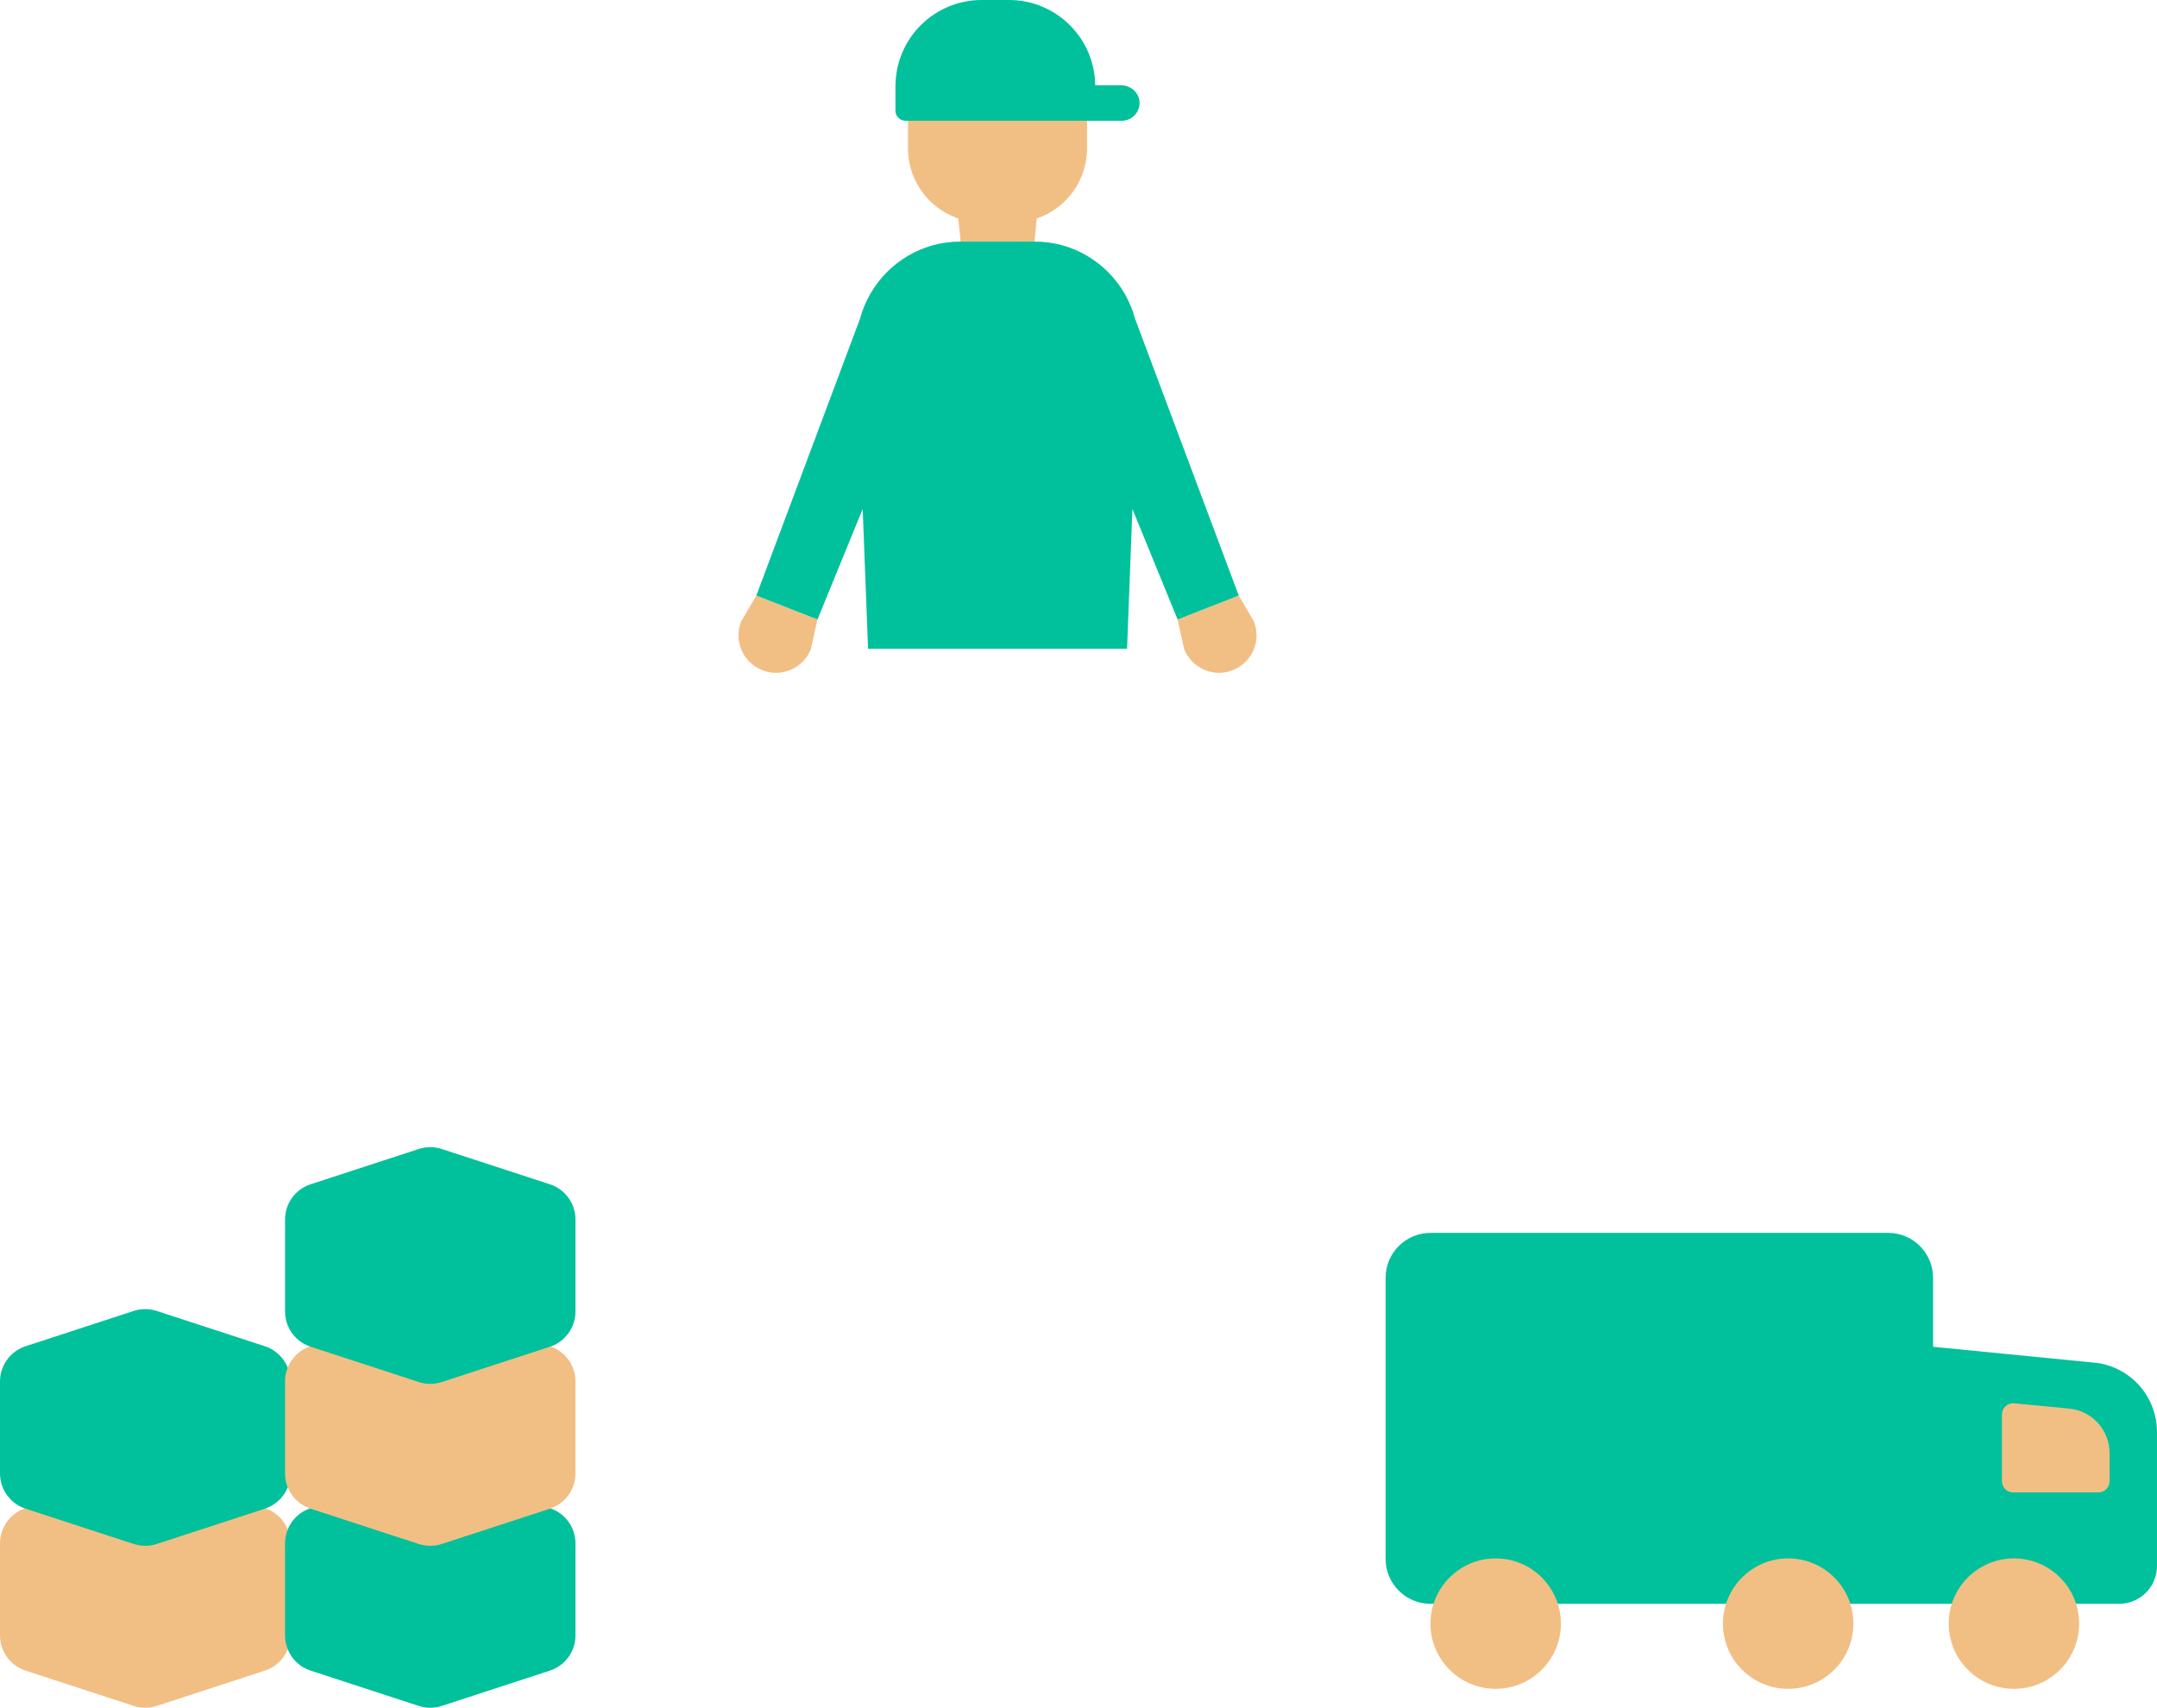
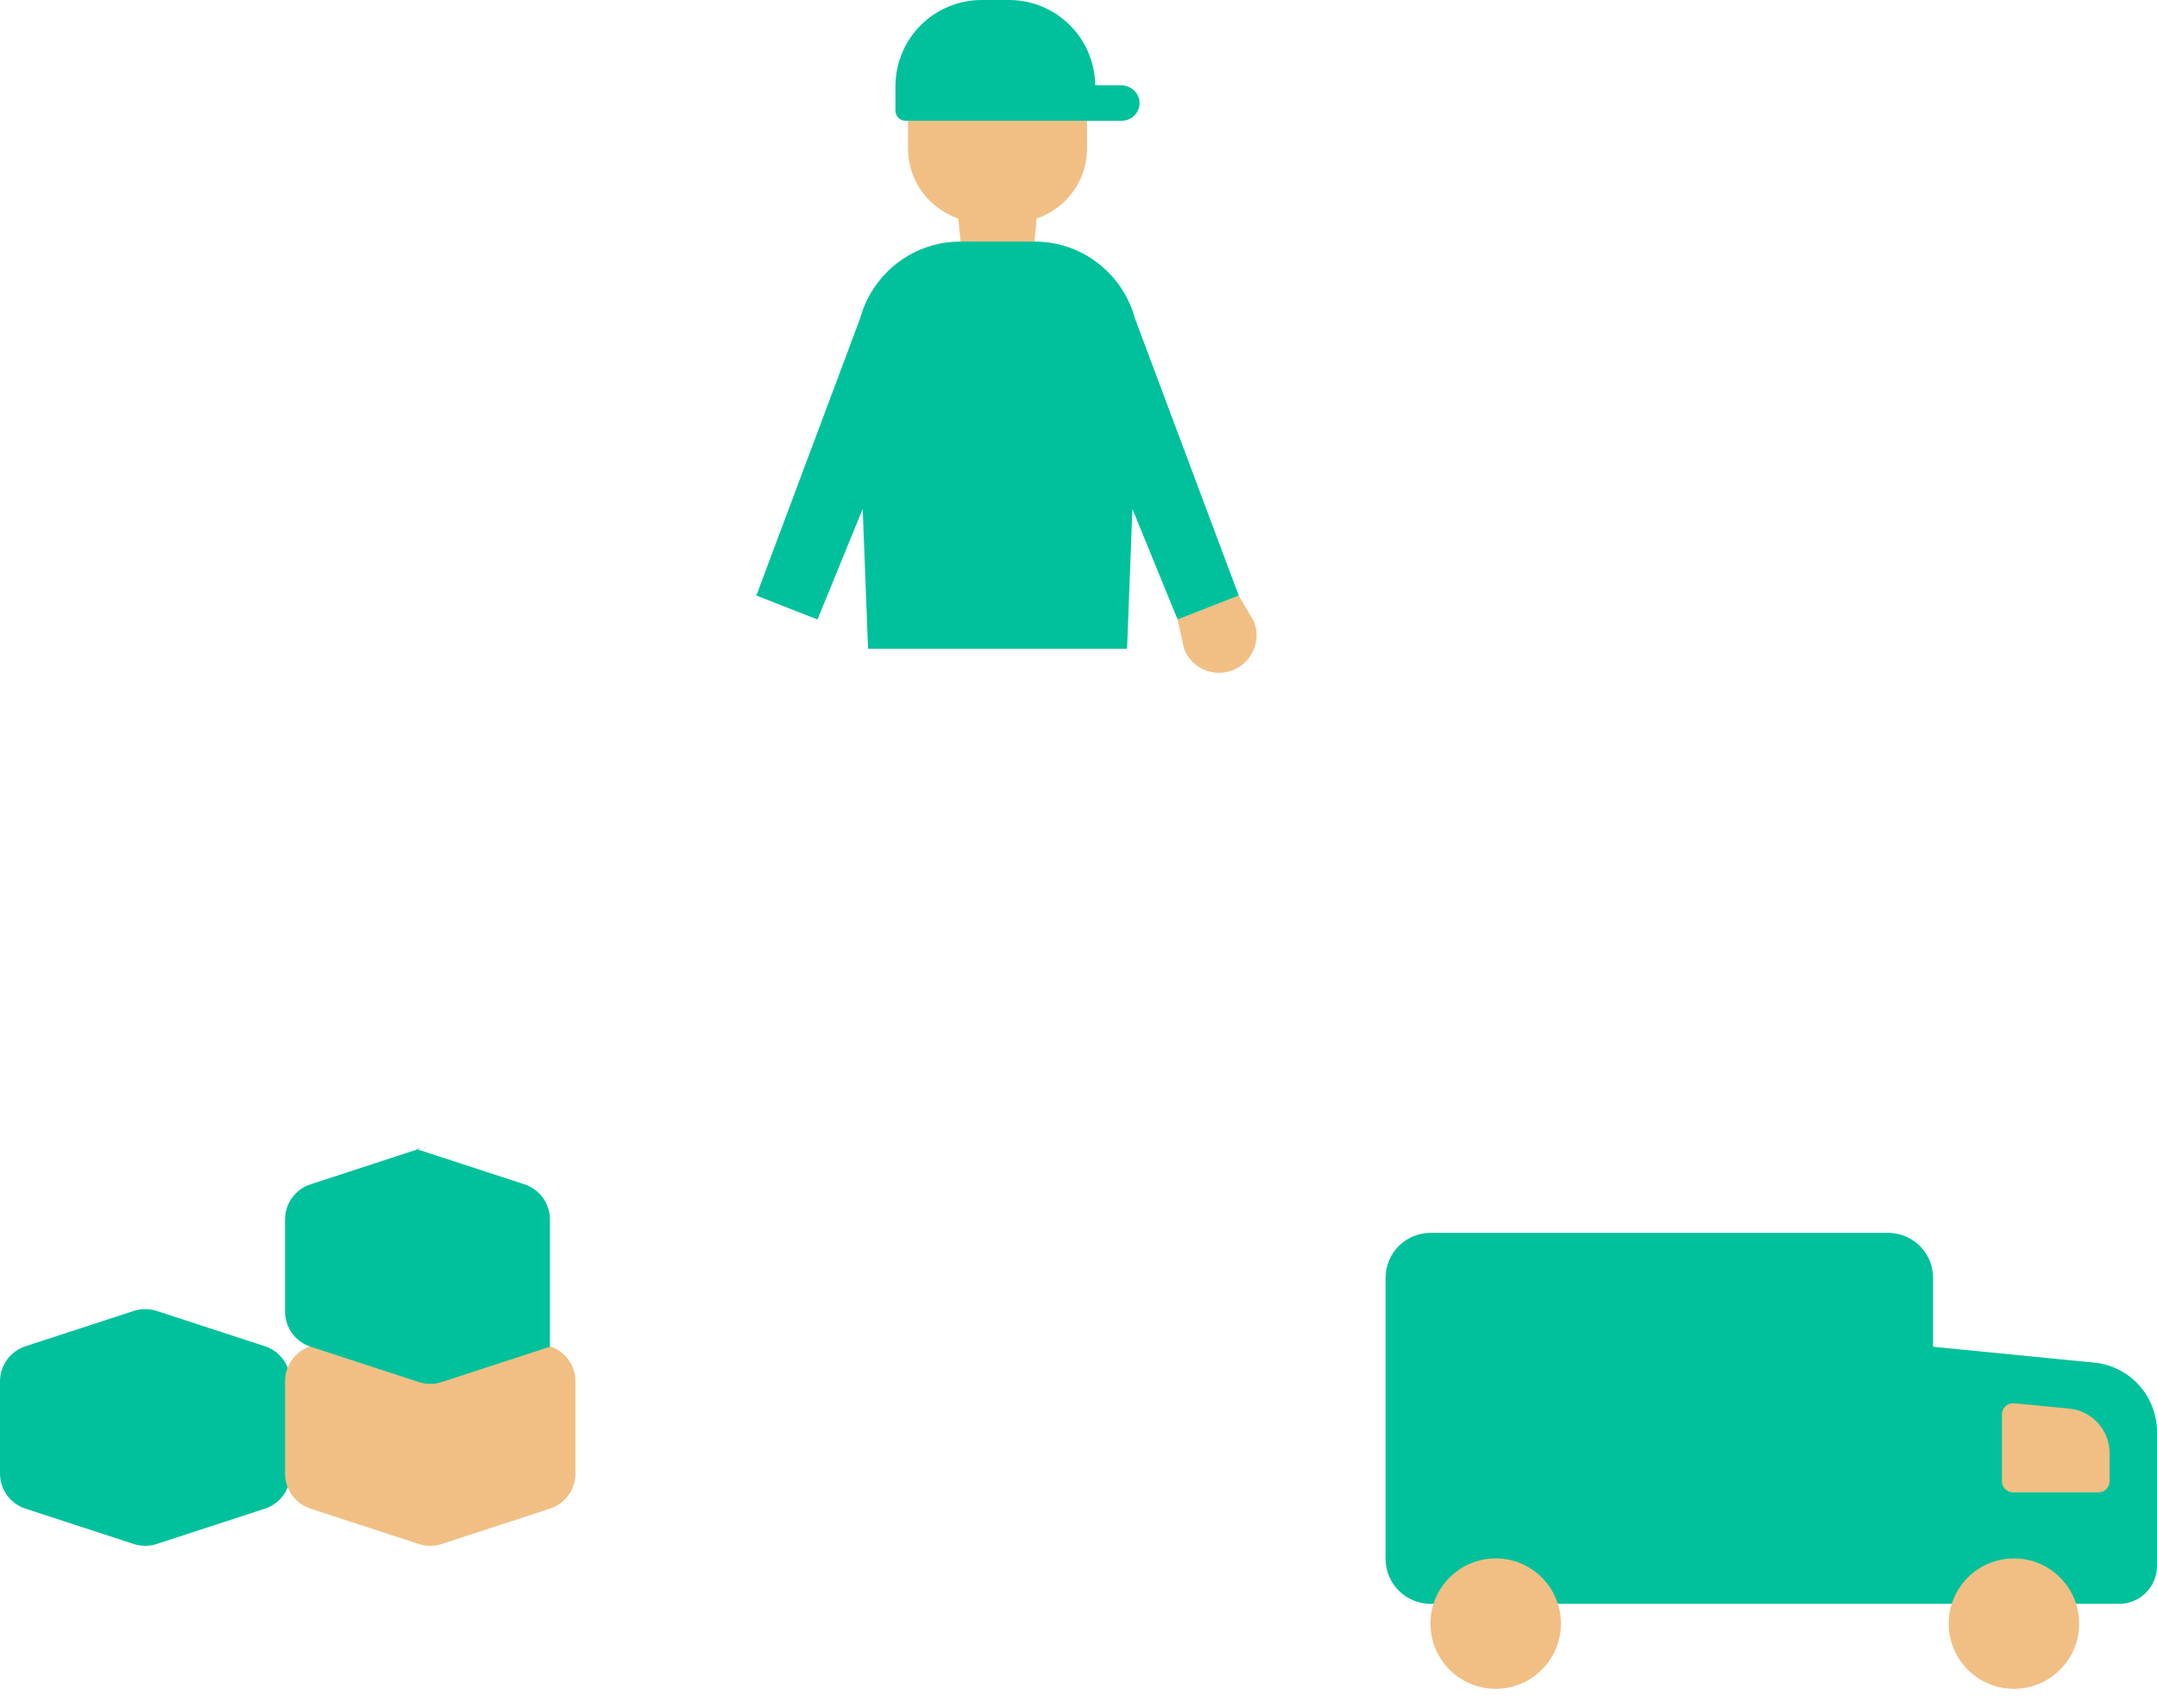
<svg xmlns="http://www.w3.org/2000/svg" version="1.1" id="main" x="0px" y="0px" viewBox="0 0 167.994 133.033" style="enable-background:new 0 0 167.994 133.033;" xml:space="preserve">
  <style type="text/css">
	.st0{fill:#00C19B;}
	.st1{fill:#F1BF84;}
</style>
  <path class="st0" d="M163.345,106.173l-12.791-1.261v-5.371  c0-1.934-1.568-3.502-3.501-3.502h-35.637c-1.934,0-3.502,1.568-3.502,3.502  v21.893c0,1.934,1.568,3.502,3.502,3.502h39.138h14.493  c1.627,0,2.946-1.319,2.946-2.946v-10.443  C167.994,108.85,166.014,106.561,163.345,106.173z" />
-   <path class="st1" d="M58.903,46.393l4.763,1.865l-0.506,2.295  c-0.588,1.503-2.284,2.245-3.787,1.656l-0-0  c-1.503-0.588-2.245-2.284-1.656-3.787L58.903,46.393z" />
  <path class="st1" d="M96.477,46.393l-4.763,1.865l0.506,2.295  c0.588,1.503,2.284,2.245,3.787,1.656l0-0  c1.503-0.588,2.245-2.284,1.656-3.787L96.477,46.393z" />
  <polygon class="st1" points="80.808,16.404 74.572,16.404 74.815,18.819 80.565,18.819 " />
  <path class="st1" d="M78.9,2.378H76.48c-3.182,0-5.762,2.58-5.762,5.762v3.417  c0,3.182,2.58,5.762,5.762,5.762h2.42c3.182,0,5.762-2.58,5.762-5.762V8.14  C84.662,4.957,82.082,2.378,78.9,2.378z" />
  <path class="st0" d="M87.29,6.64l-1.992,0C85.256,2.966,82.268,0,78.584,0h-2.127  c-3.684,0-6.672,2.966-6.714,6.64h-0.004v1.978c0,0.435,0.353,0.788,0.788,0.788  h16.842c0.811,0,1.459-0.698,1.376-1.526C88.673,7.161,88.014,6.64,87.29,6.64z" />
  <path class="st0" d="M96.477,46.393l-8.074-21.563c-0.17-0.638-0.419-1.242-0.73-1.809  c-0.035-0.061-0.066-0.124-0.104-0.182c-1.401-2.396-3.993-4.02-6.983-4.02  h-5.79c-2.99,0-5.582,1.624-6.982,4.02c-0.039,0.058-0.07,0.121-0.104,0.182  c-0.312,0.567-0.561,1.171-0.73,1.809l-8.074,21.563l4.763,1.865l3.52-8.611  l0.418,10.89h20.171l0.418-10.89l3.52,8.611L96.477,46.393z" />
  <g>
-     <path class="st1" d="M10.414,114.735L1.989,117.486C0.803,117.874,0,118.98,0,120.228v7.169   c0,1.248,0.803,2.355,1.989,2.742l8.425,2.751c0.582,0.19,1.209,0.19,1.791,0   l8.425-2.751c1.186-0.387,1.989-1.494,1.989-2.742v-7.169   c0-1.248-0.803-2.355-1.989-2.742l-8.425-2.751   C11.623,114.545,10.996,114.545,10.414,114.735z" />
-     <path class="st0" d="M32.614,114.735l-8.425,2.751c-1.186,0.387-1.989,1.494-1.989,2.742   v7.169c0,1.248,0.803,2.355,1.989,2.742l8.425,2.751   c0.582,0.19,1.209,0.19,1.791,0l8.425-2.751   c1.186-0.387,1.989-1.494,1.989-2.742v-7.169c0-1.248-0.803-2.355-1.989-2.742   l-8.425-2.751C33.823,114.545,33.196,114.545,32.614,114.735z" />
    <path class="st0" d="M10.414,102.12l-8.425,2.751C0.803,105.259,0,106.365,0,107.613v7.169   c0,1.248,0.803,2.355,1.989,2.742l8.425,2.751c0.582,0.19,1.209,0.19,1.791,0   l8.425-2.751c1.186-0.387,1.989-1.494,1.989-2.742v-7.169   c0-1.248-0.803-2.355-1.989-2.742l-8.425-2.751   C11.623,101.93,10.996,101.93,10.414,102.12z" />
    <path class="st1" d="M32.614,102.12l-8.425,2.751c-1.186,0.387-1.989,1.494-1.989,2.742   v7.169c0,1.248,0.803,2.355,1.989,2.742l8.425,2.751   c0.582,0.19,1.209,0.19,1.791,0l8.425-2.751   c1.186-0.387,1.989-1.494,1.989-2.742v-7.169c0-1.248-0.803-2.355-1.989-2.742   l-8.425-2.751C33.823,101.93,33.196,101.93,32.614,102.12z" />
-     <path class="st0" d="M32.614,89.504l-8.425,2.751c-1.186,0.387-1.989,1.494-1.989,2.742   v7.169c0,1.248,0.803,2.355,1.989,2.742l8.425,2.751   c0.582,0.19,1.209,0.19,1.791,0l8.425-2.751   c1.186-0.387,1.989-1.494,1.989-2.742V94.998c0-1.248-0.803-2.355-1.989-2.742   l-8.425-2.751C33.823,89.315,33.196,89.315,32.614,89.504z" />
+     <path class="st0" d="M32.614,89.504l-8.425,2.751c-1.186,0.387-1.989,1.494-1.989,2.742   v7.169c0,1.248,0.803,2.355,1.989,2.742l8.425,2.751   c0.582,0.19,1.209,0.19,1.791,0l8.425-2.751   V94.998c0-1.248-0.803-2.355-1.989-2.742   l-8.425-2.751C33.823,89.315,33.196,89.315,32.614,89.504z" />
  </g>
  <path class="st1" d="M164.301,115.385v-2.189c0-1.796-1.365-3.299-3.154-3.47  l-4.276-0.409c-0.511-0.049-0.954,0.353-0.954,0.867v5.201  c0,0.481,0.39,0.871,0.871,0.871h6.642  C163.911,116.256,164.301,115.866,164.301,115.385z" />
-   <circle class="st1" cx="139.268" cy="126.478" r="5.08" />
  <circle class="st1" cx="156.852" cy="126.478" r="5.08" />
  <circle class="st1" cx="116.489" cy="126.478" r="5.08" />
</svg>